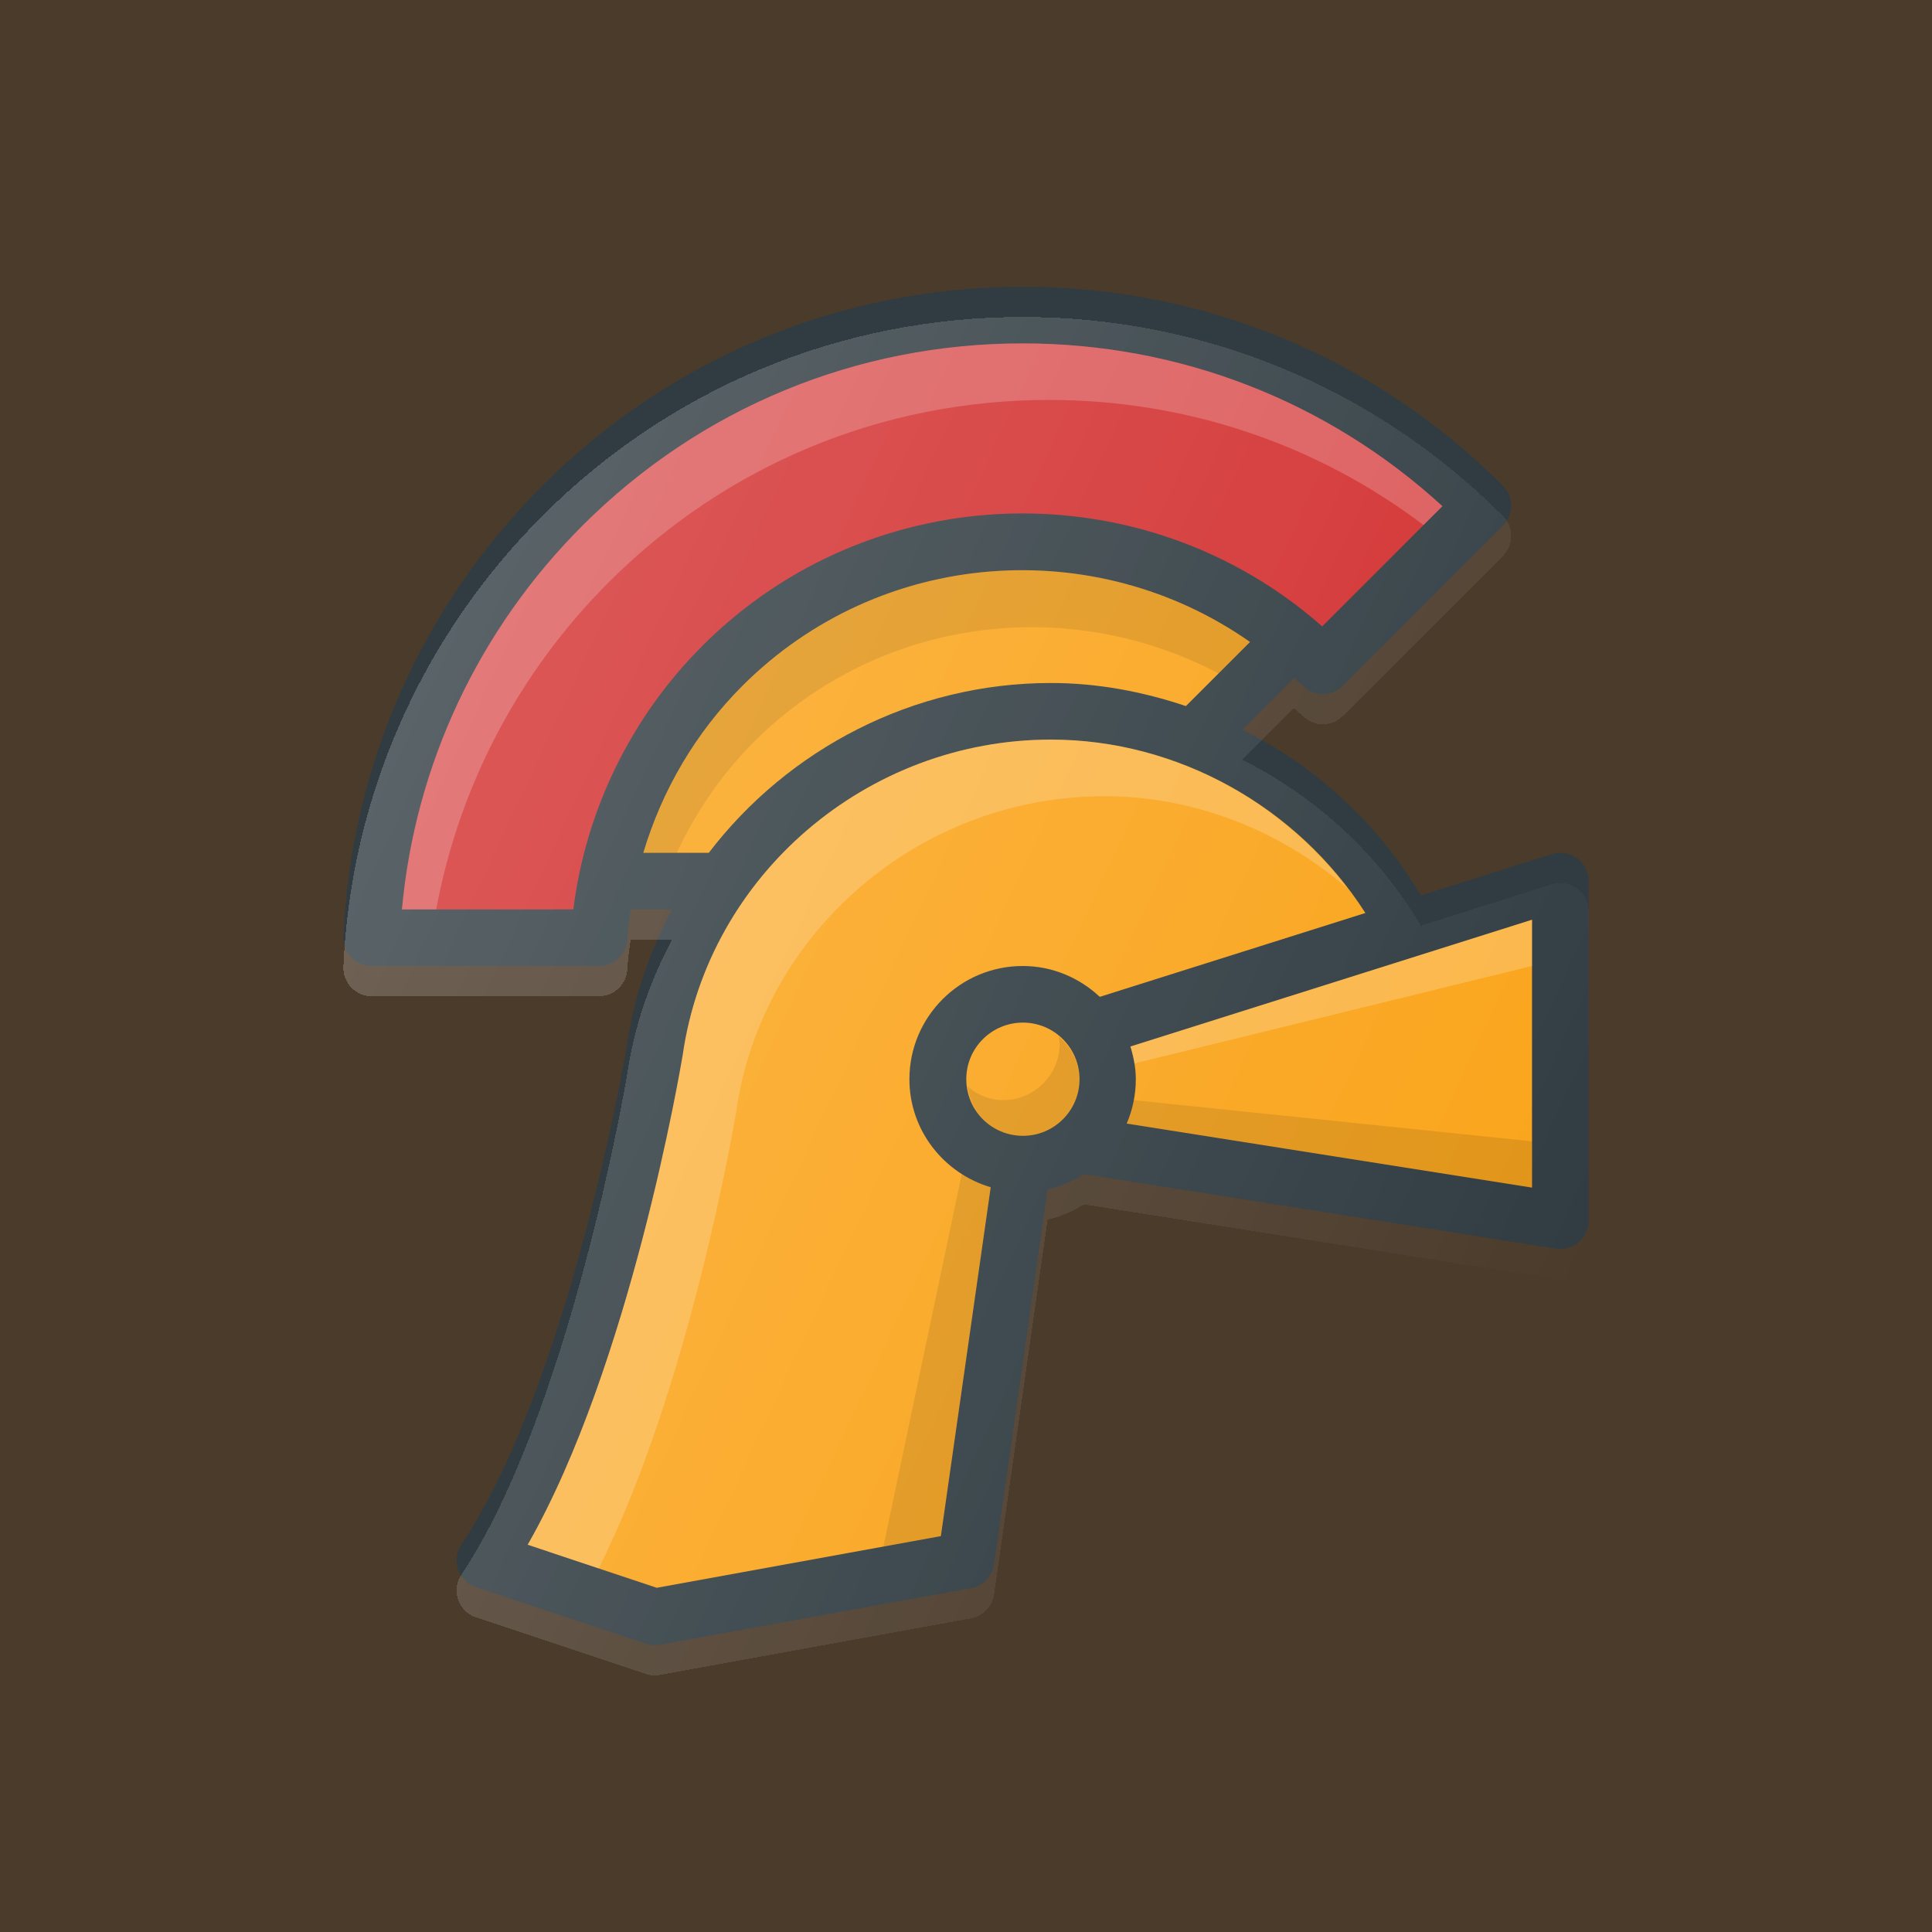
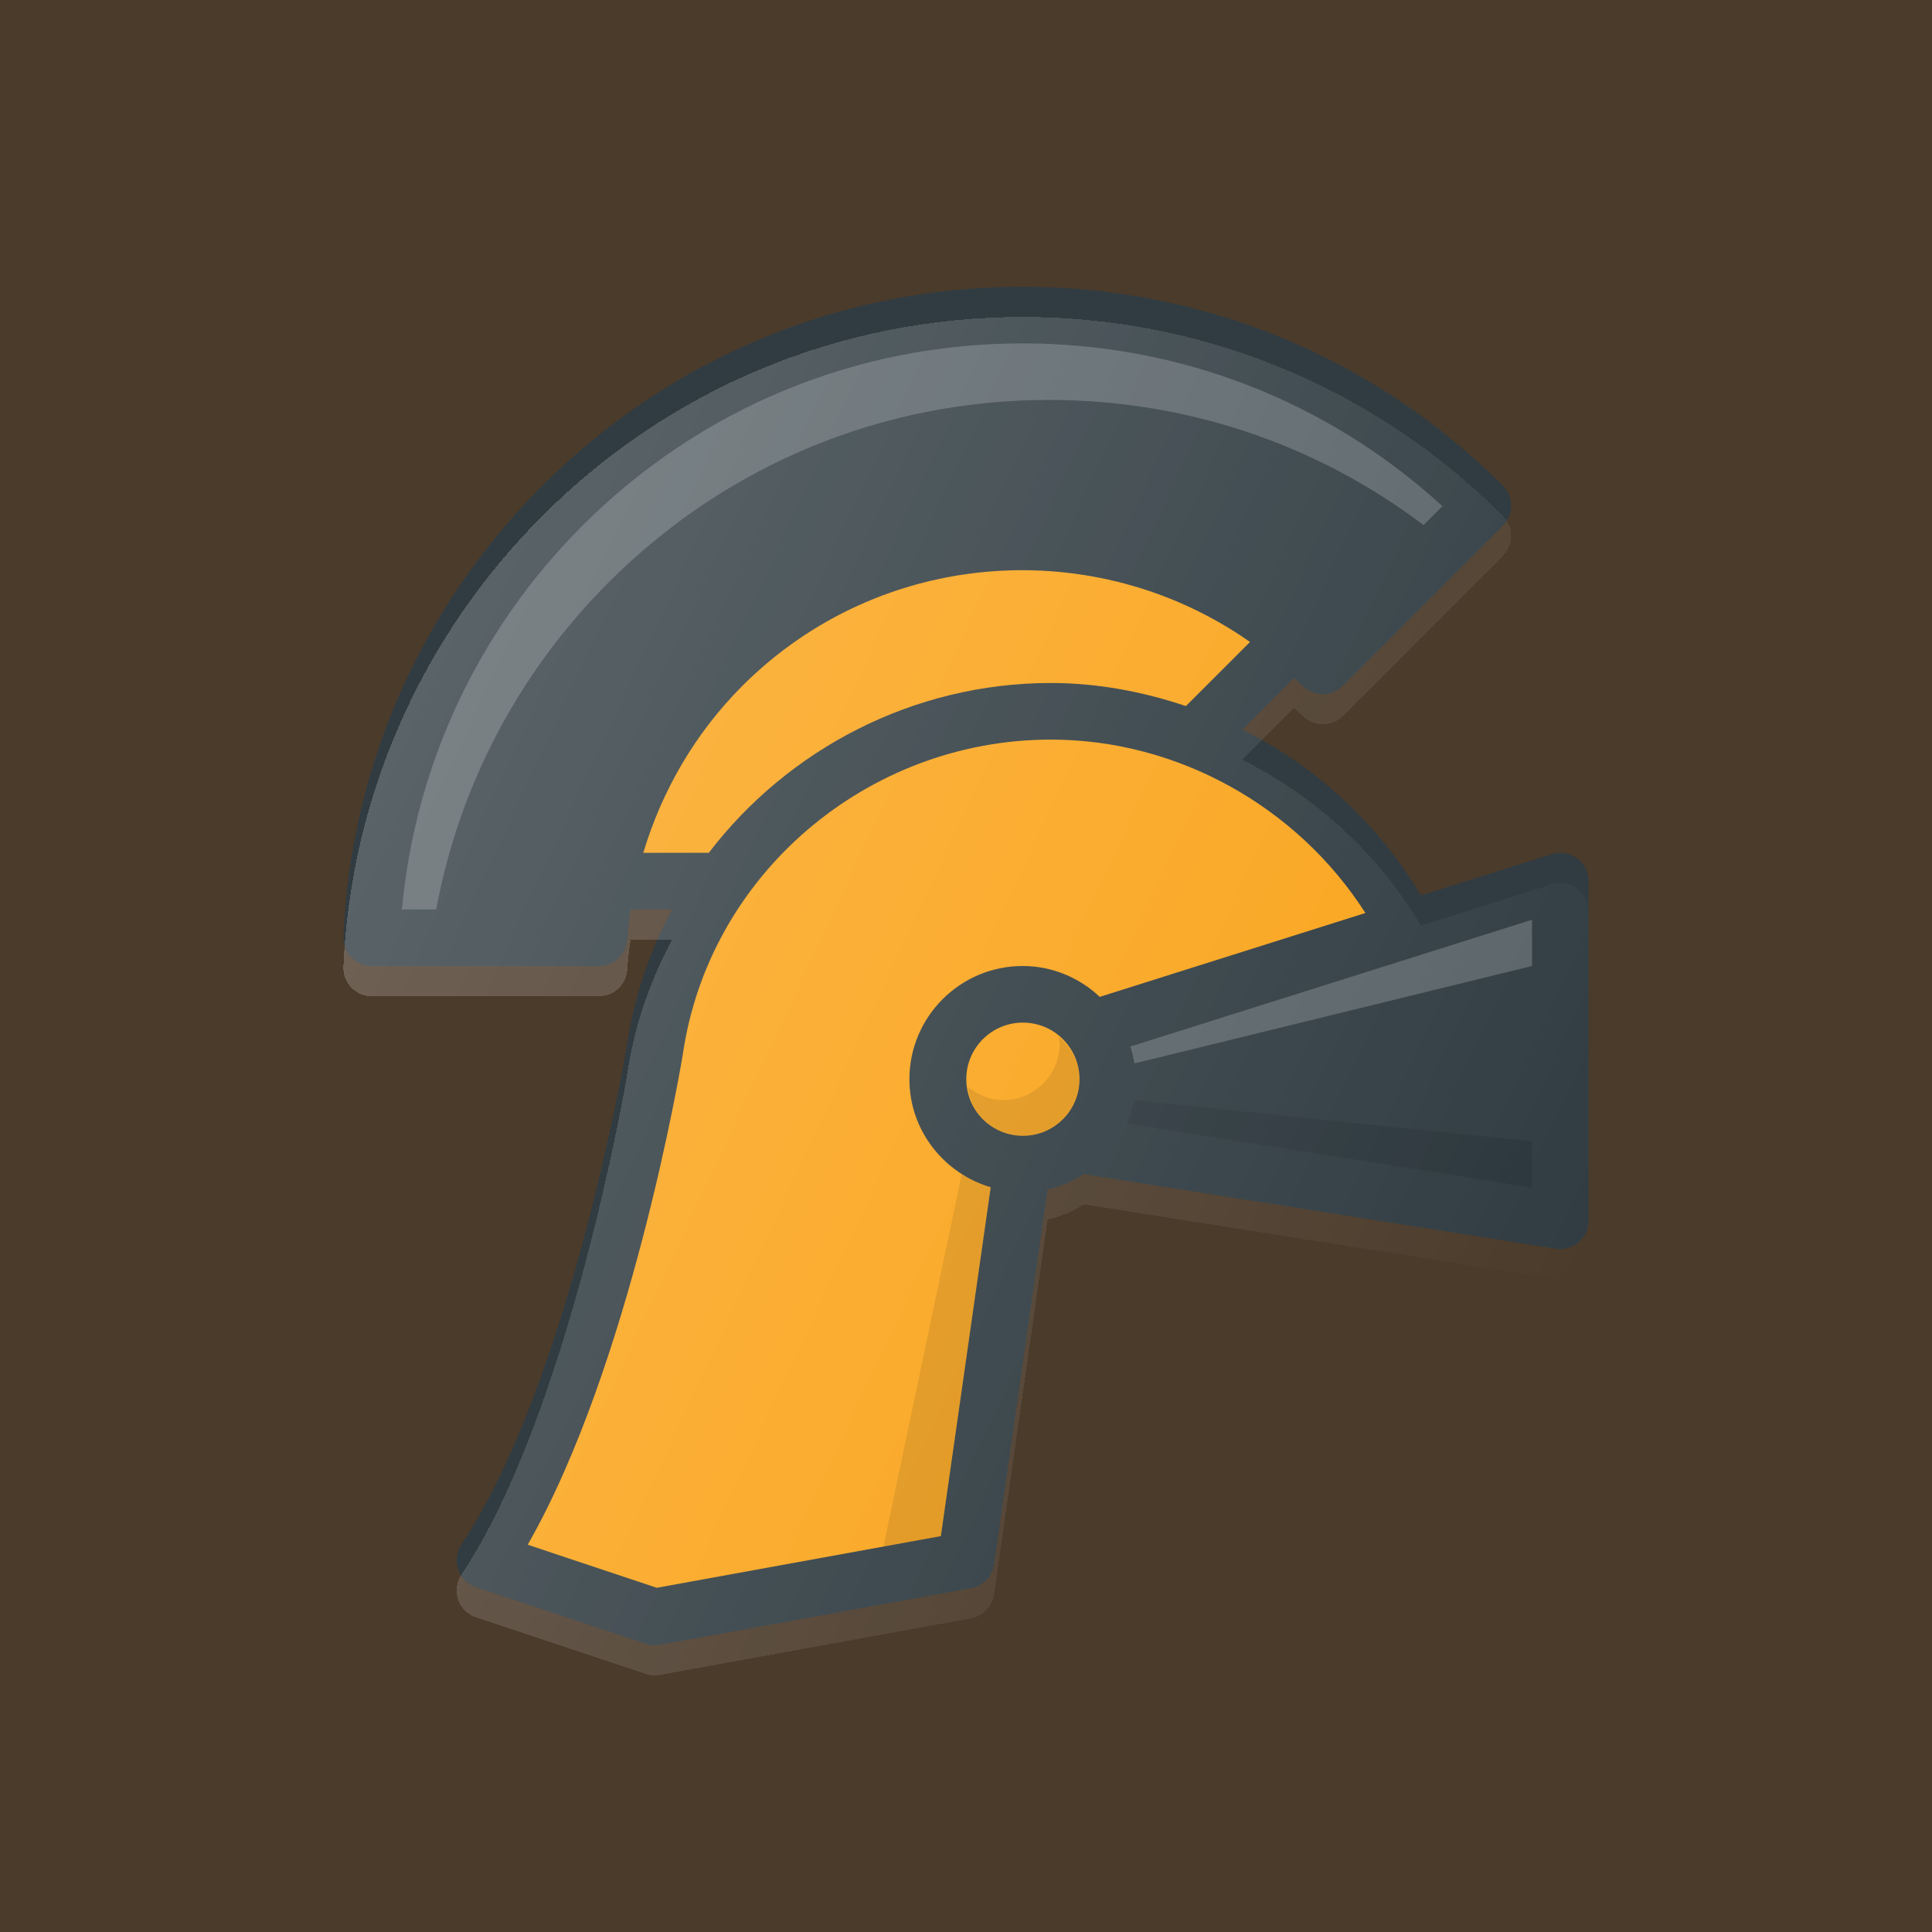
<svg xmlns="http://www.w3.org/2000/svg" width="256" height="256" viewBox="0 0 256 256" fill="none">
  <rect width="256" height="256" fill="#4B3B2B" />
  <path d="M208.971 113.725C208.004 113.015 206.744 112.817 205.623 113.176L188.268 118.655C182.649 109.133 174.362 101.56 164.624 96.68L171.473 89.831C171.852 90.188 172.257 90.502 172.628 90.873C174.093 92.338 176.466 92.338 177.93 90.873L199.141 69.662C200.606 68.198 200.606 65.824 199.141 64.36C182.142 47.36 159.54 38 135.501 38C111.463 38 88.861 47.36 71.861 64.36C55.836 80.378 46.476 101.596 45.502 124.096C45.458 125.114 45.838 126.11 46.541 126.85C47.252 127.59 48.226 128.007 49.251 128.007L79.376 128C81.353 128 82.987 126.469 83.119 124.499C83.208 123.155 83.376 121.825 83.567 120.5H89.063C86.081 126.053 83.984 132.147 83.053 138.635C82.98 139.074 75.509 183.093 61.132 204.67C60.48 205.644 60.326 206.86 60.707 207.966C61.088 209.072 61.959 209.936 63.065 210.31L85.565 217.809C85.946 217.934 86.349 218 86.752 218C86.979 218 87.198 217.978 87.426 217.941L128.676 210.441C130.258 210.149 131.488 208.881 131.715 207.277L138.811 157.604C140.546 157.21 142.164 156.519 143.614 155.58L206.166 165.456C206.364 165.485 206.554 165.5 206.752 165.5C207.638 165.5 208.502 165.185 209.191 164.599C210.019 163.888 210.502 162.848 210.502 161.75V116.75C210.502 115.556 209.93 114.428 208.971 113.725Z" fill="#303C42" />
-   <path d="M75.97 120.5L53.258 120.508C55.008 101.347 63.409 83.425 77.164 69.663C92.75 54.077 113.463 45.5 135.502 45.5C156.28 45.5 175.895 53.132 191.129 67.07L175.199 83C151.651 62.229 115.58 63.071 93.072 85.571C83.624 95.026 77.625 107.324 75.97 120.5Z" fill="#D32F2F" />
  <path opacity="0.2" d="M80.657 77.155C96.244 61.57 116.956 52.993 138.995 52.993C157.141 52.993 174.396 58.816 188.625 69.574L191.129 67.07C175.895 53.132 156.28 45.5 135.502 45.5C113.463 45.5 92.75 54.077 77.164 69.662C63.409 83.425 55.008 101.347 53.258 120.507L57.801 120.506C60.822 104.196 68.714 89.105 80.657 77.155Z" fill="white" />
  <path d="M85.242 113C87.715 104.713 92.169 97.084 98.375 90.873C116.666 72.595 145.157 70.692 165.633 85.065L157.139 93.559C151.416 91.637 145.407 90.5 139.252 90.5C120.961 90.5 104.382 99.313 93.92 113L85.242 113Z" fill="#FAA41A" />
-   <path opacity="0.1" d="M99.884 98.319C116.556 81.659 141.637 78.76 161.464 89.235L165.633 85.065C145.158 70.692 116.666 72.596 98.375 90.874C92.169 97.084 87.715 104.713 85.242 113H89.672C92.211 107.607 95.598 102.609 99.884 98.319Z" fill="black" />
  <path d="M124.669 203.542L87.023 210.39L69.921 204.684C83.471 180.998 90.158 141.623 90.466 139.785C93.879 115.959 114.855 98 139.252 98C156.091 98 171.939 106.928 180.92 120.976L145.726 132.088C143.042 129.572 139.461 128 135.502 128C127.233 128 120.502 134.731 120.502 143C120.502 149.791 125.071 155.479 131.274 157.318L124.669 203.542Z" fill="#FAA41A" />
  <path opacity="0.1" d="M117.054 204.927L124.67 203.542L131.275 157.319C129.902 156.912 128.629 156.289 127.448 155.535L117.054 204.927Z" fill="black" />
-   <path opacity="0.2" d="M97.548 147.284C100.961 123.459 121.938 105.5 146.335 105.5C158.261 105.5 169.638 110.044 178.482 117.648C169.238 105.566 154.697 98 139.252 98C114.855 98 93.879 115.959 90.466 139.785C90.158 141.623 83.471 180.998 69.921 204.684L79.33 207.823C91.317 183.967 97.259 149.015 97.548 147.284Z" fill="white" />
  <path d="M135.538 150.5C139.68 150.5 143.038 147.142 143.038 143C143.038 138.858 139.68 135.5 135.538 135.5C131.396 135.5 128.038 138.858 128.038 143C128.038 147.142 131.396 150.5 135.538 150.5Z" fill="#FAA41A" />
  <path opacity="0.1" d="M140.225 137.307C140.27 137.638 140.42 137.932 140.42 138.275C140.42 142.413 137.058 145.775 132.92 145.775C131.102 145.775 129.497 145.046 128.197 143.968C128.692 147.629 131.707 150.5 135.502 150.5C139.64 150.5 143.002 147.138 143.002 143C143.002 140.68 141.883 138.684 140.225 137.307Z" fill="black" />
-   <path d="M203.002 157.363L149.295 148.88C150.069 147.073 150.502 145.087 150.502 143C150.502 141.483 150.208 140.048 149.787 138.667L203.002 121.869V157.363Z" fill="#FAA41A" />
  <path opacity="0.1" d="M149.295 148.88L203.002 157.363V151.232L150.216 145.775C150.012 146.851 149.716 147.896 149.295 148.88Z" fill="black" />
  <path opacity="0.2" d="M149.787 138.667C150.01 139.397 150.187 140.144 150.313 140.909L203.002 128V121.869L149.787 138.667Z" fill="white" />
  <g filter="url(#filter0_d_14_247)">
    <path d="M208.971 113.725C208.004 113.015 206.744 112.817 205.623 113.176L188.268 118.655C182.649 109.133 174.362 101.56 164.624 96.68L171.473 89.831C171.852 90.188 172.257 90.502 172.628 90.873C174.093 92.338 176.466 92.338 177.93 90.873L199.141 69.662C200.606 68.198 200.606 65.824 199.141 64.36C182.142 47.36 159.54 38 135.501 38C111.463 38 88.861 47.36 71.861 64.36C55.836 80.378 46.476 101.596 45.502 124.096C45.458 125.114 45.838 126.11 46.541 126.85C47.252 127.59 48.226 128.007 49.251 128.007L79.376 128C81.353 128 82.987 126.469 83.119 124.499C83.208 123.155 83.376 121.825 83.567 120.5H89.063C86.081 126.053 83.984 132.147 83.053 138.635C82.98 139.074 75.509 183.093 61.132 204.67C60.48 205.644 60.326 206.86 60.707 207.966C61.088 209.072 61.959 209.936 63.065 210.31L85.565 217.809C85.946 217.934 86.349 218 86.752 218C86.979 218 87.198 217.978 87.426 217.941L128.676 210.441C130.258 210.149 131.488 208.881 131.715 207.277L138.811 157.604C140.546 157.21 142.164 156.519 143.614 155.58L206.166 165.456C206.364 165.485 206.554 165.5 206.752 165.5C207.638 165.5 208.502 165.185 209.191 164.599C210.019 163.888 210.502 162.848 210.502 161.75V116.75C210.502 115.556 209.93 114.428 208.971 113.725Z" fill="url(#paint0_linear_14_247)" shape-rendering="crispEdges" />
  </g>
  <defs>
    <filter id="filter0_d_14_247" x="41.498" y="38" width="173.004" height="188" filterUnits="userSpaceOnUse" color-interpolation-filters="sRGB">
      <feFlood flood-opacity="0" result="BackgroundImageFix" />
      <feColorMatrix in="SourceAlpha" type="matrix" values="0 0 0 0 0 0 0 0 0 0 0 0 0 0 0 0 0 0 127 0" result="hardAlpha" />
      <feOffset dy="4" />
      <feGaussianBlur stdDeviation="2" />
      <feComposite in2="hardAlpha" operator="out" />
      <feColorMatrix type="matrix" values="0 0 0 0 0 0 0 0 0 0 0 0 0 0 0 0 0 0 0.25 0" />
      <feBlend mode="normal" in2="BackgroundImageFix" result="effect1_dropShadow_14_247" />
      <feBlend mode="normal" in="SourceGraphic" in2="effect1_dropShadow_14_247" result="shape" />
    </filter>
    <linearGradient id="paint0_linear_14_247" x1="50.673" y1="96.829" x2="207.143" y2="169.792" gradientUnits="userSpaceOnUse">
      <stop stop-color="white" stop-opacity="0.2" />
      <stop offset="1" stop-color="white" stop-opacity="0" />
    </linearGradient>
  </defs>
</svg>